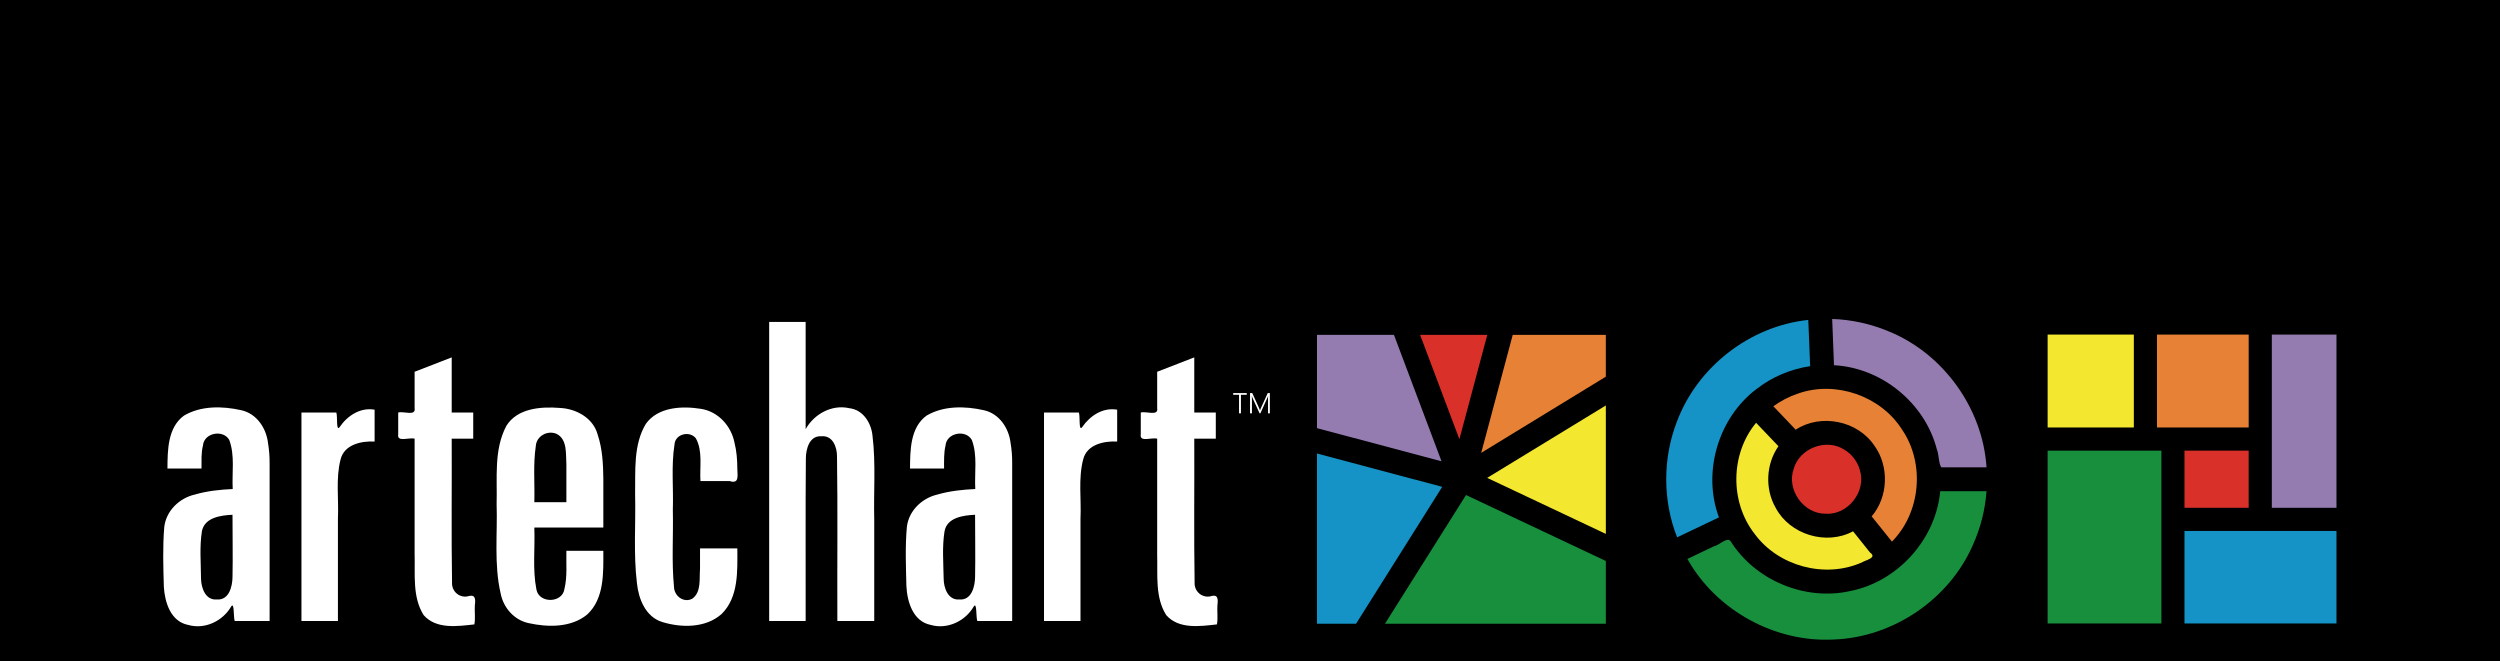
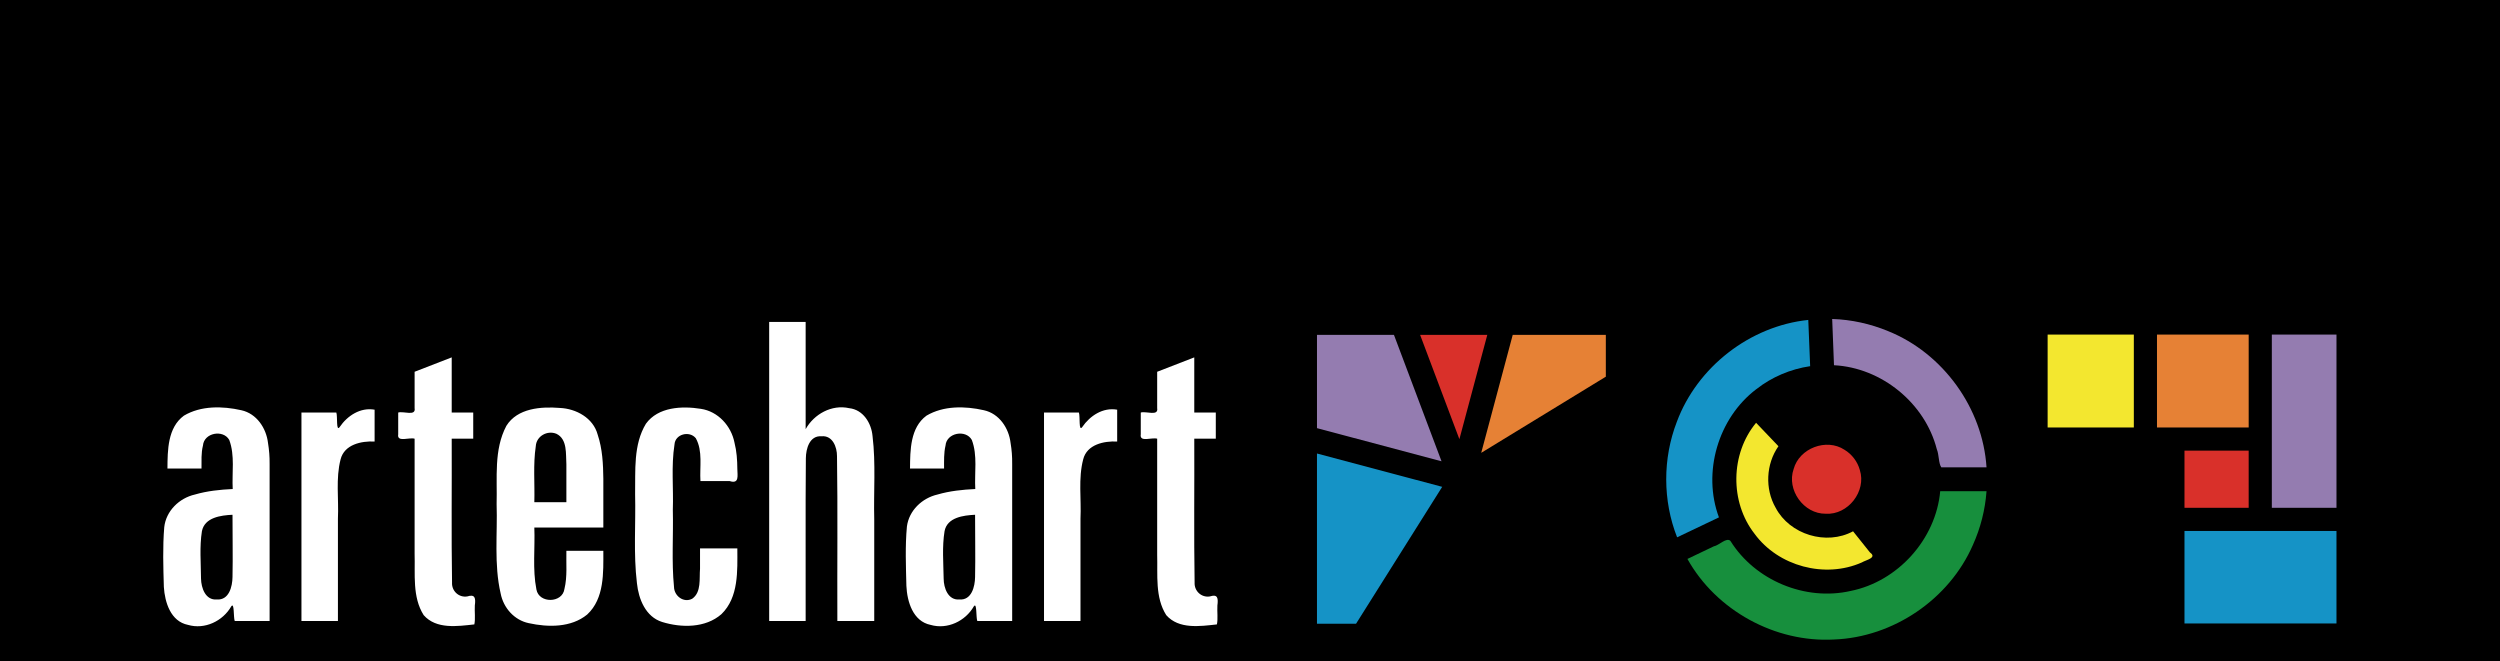
<svg xmlns="http://www.w3.org/2000/svg" width="400.65mm" height="105.94mm" version="1.0">
  <rect width="100%" height="100%" fill="#333333" stroke="none" />
  <rect width="1514.3" height="400.42" />
  <path d="m723.38 216.46v33.414h13.038v15.848h-13.038c0.136 29.048-0.272 58.115 0.203 87.151-0.262 5.113 4.138 9.221 9.229 8.396 4.842-1.593 5.12 1.157 4.569 5.477-0.217 3.73 0.42 8.105-0.293 11.46-10.242 1.127-23.058 3.065-30.687-5.618-6.843-10.776-5.129-24.332-5.492-36.518v-70.348c-3.211-0.986-10.814 2.418-9.935-2.658v-13.19c3.211-0.986 10.814 2.418 9.935-2.658v-22.036c7.49-2.907 14.98-5.814 22.47-8.72zm-46.701 31.695v19.285c-8.024-0.42-18.329 1.791-20.577 10.779-3.072 11.71-1.062 23.995-1.642 35.956v61.976h-22.093v-126.28h21.129c0.84 2.29-0.244 11.905 2.012 8.804 4.69-6.856 12.569-12.062 21.171-10.523zm-63.596 32.701v95.295h-21.129c-0.847-2.274-0.141-11.58-2.074-8.913-5.114 8.995-16.094 14.219-26.224 11.261-10.71-2.172-14.203-14.107-14.649-23.636-0.285-11.944-0.794-23.992 0.312-35.897 1.222-9.728 9.189-17.285 18.539-19.428 7.427-2.173 15.176-2.962 22.88-3.337-0.569-9.857 1.484-20.292-2.096-29.725-3.659-6.52-15.314-4.36-15.93 3.396-1.076 4.556-0.861 9.274-0.88 13.919h-20.626c0.1-11.102 0.106-24.767 9.977-32.03 10.333-6.112 23.385-5.862 34.76-3.286 9.269 2.021 15.142 10.805 16.175 19.846 0.707 4.14 1.024 8.336 0.964 12.535zm-22.47 30.94c-6.992 0.341-16.899 1.555-18.488 9.936-1.538 9.463-0.692 19.203-0.545 28.76 0.036 5.619 2.653 13.201 9.558 12.619 7.384 0.553 9.402-7.838 9.474-13.625 0.271-12.558-0.036-25.129-3e-5 -37.69zm-317.01-95.337v33.414h13.038v15.848h-13.038c0.136 29.048-0.272 58.115 0.203 87.151-0.278 5.094 4.111 9.206 9.187 8.396 4.834-1.567 5.187 1.117 4.611 5.477-0.217 3.73 0.42 8.105-0.293 11.46-10.24 1.124-23.062 3.069-30.687-5.618-6.965-10.981-5.102-24.781-5.492-37.183v-69.684c-3.211-0.986-10.814 2.418-9.935-2.658v-13.19c3.211-0.986 10.814 2.418 9.935-2.658v-22.036c7.49-2.907 14.98-5.814 22.47-8.72zm-46.701 31.695v19.285c-8.027-0.414-18.33 1.785-20.599 10.771-3.043 11.717-1.041 24-1.619 35.964v61.976h-22.093v-126.28h21.129c0.84 2.29-0.244 11.905 2.012 8.804 4.66-6.883 12.576-12.057 21.171-10.523zm-63.596 32.701v95.295h-21.129c-0.847-2.274-0.141-11.58-2.074-8.913-5.13 8.982-16.09 14.225-26.224 11.261-10.487-2.078-14.038-13.639-14.631-22.975-0.344-12.044-0.754-24.184 0.239-36.196 1.082-9.869 9.107-17.643 18.592-19.794 7.427-2.173 15.177-2.955 22.881-3.333-0.543-9.858 1.425-20.279-2.096-29.725-3.682-6.507-15.309-4.371-15.93 3.396-1.16 4.542-0.818 9.277-0.88 13.919h-20.626c0.078-11.105 0.095-24.776 9.977-32.03 10.326-6.127 23.387-5.853 34.76-3.286 9.266 2.022 15.125 10.818 16.175 19.846 0.678 4.138 1.016 8.342 0.964 12.535zm-22.47 30.94c-7.035 0.336-16.853 1.57-18.53 9.936-1.495 9.47-0.608 19.199-0.545 28.76 0.11 5.619 2.677 13.203 9.6 12.619 7.363 0.537 9.415-7.849 9.474-13.625 0.271-12.558-0.036-25.129 1.8e-4 -37.69zm325.06-116.8h22.093v64.941c5.116-9.168 15.861-15.072 26.369-12.703 8.482 0.912 13.458 9.043 14.148 16.923 2.034 16.733 0.595 33.668 1.028 50.486v61.509h-22.344c-0.138-33.273 0.277-66.559-0.209-99.823 0.038-5.534-2.661-12.722-9.391-12.074-7.241-0.532-9.416 7.545-9.474 13.29-0.294 32.862-0.041 65.739-0.126 98.607h-22.093v-181.16zm-19.284 89.006c0.065 4.075 1.293 9.313-4.651 7.379h-17.693c-0.543-8.585 1.535-18.119-2.809-25.951-3.821-4.69-12.507-2.571-12.912 3.815-2.051 13.057-0.542 26.397-1.006 39.569 0.378 15.561-0.815 31.209 0.713 46.712 0.124 5.487 5.88 9.833 11.025 7.127 5.677-3.988 4.206-12.144 4.737-18.195v-12.284h22.596c0.034 13.541 0.91 29.591-9.642 39.829-9.666 8.462-24.221 8.341-35.887 4.737-10.022-3.116-14.297-13.912-15.282-23.493-2.165-17.883-0.661-35.962-1.108-53.93 0.258-14.267-1.15-29.93 6.54-42.65 7.401-10.242 21.898-10.863 33.296-9.036 10.418 1.553 18.401 10.362 20.362 20.497 1.324 5.177 1.685 10.547 1.722 15.875zm-103.55-2.683c-0.42-6.291 0.748-15.285-6.037-18.573-5.503-2.262-12.13 1.399-12.493 7.505-1.674 11.214-0.551 22.621-0.88 33.917h19.41c-8e-5 -7.616-1.6e-4 -15.233-2.4e-4 -22.849zm22.386 8.846v29.347h-41.796c0.492 12.486-1.165 25.193 1.258 37.523 1.515 8.61 15.803 8.402 16.978-0.335 1.837-7.538 0.963-15.379 1.174-23.059h22.386c0.021 13.134 0.714 28.852-9.768 38.571-9.715 7.996-23.699 7.812-35.382 5.241-8.792-1.807-15.376-9.287-17.046-17.965-4.114-17.754-1.853-36.144-2.447-54.19 0.438-15.792-1.78-32.893 5.911-47.372 6.667-10.735 21.013-11.738 32.389-10.832 9.886 0.436 20.217 6.063 22.907 16.158 2.904 8.64 3.337 17.871 3.437 26.914z" fill="#fff" fill-rule="evenodd" />
  <g transform="matrix(.967 0 0 .967 681.66 204.61)">
    <path d="m120 72.479v106.61h24.482c17.985-28.579 35.969-57.157 53.954-85.736-26.145-6.96-52.291-13.919-78.436-20.879z" fill="#1593c6" />
    <path d="m198.02 77.343c-9.935-26.399-19.871-52.797-29.807-79.196h-48.21v58.443c26.006 6.918 52.011 13.835 78.017 20.753z" fill="#947cb0" />
-     <path d="m300.94 139.81c-29.192-13.779-58.383-27.559-87.575-41.338-16.923 26.874-33.845 53.748-50.768 80.621h138.34v-39.283z" fill="#178f3d" />
-     <path d="m300.94 42.377c-24.776 15.121-49.552 30.242-74.328 45.363l74.328 35.091v-80.454z" fill="#f3e72f" />
    <path d="m242.62-1.853c-6.582 24.638-13.164 49.276-19.745 73.913 26.02-15.903 52.039-31.807 78.059-47.71v-26.203h-58.314z" fill="#e68135" />
    <path d="m184.6-1.853c8.203 21.787 16.405 43.574 24.608 65.361 5.827-21.787 11.654-43.574 17.481-65.361h-42.09z" fill="#d9302a" />
-     <path d="m577.66 178.93h71.267v-108.25h-71.267v108.25z" fill="#178f3d" fill-rule="evenodd" />
    <path d="m663.39 178.93h95.205v-57.94h-95.205v57.94z" fill="#1593c6" fill-rule="evenodd" />
    <path d="m703.6 56.171h-57.433v-58.192h57.433v58.192z" fill="#e68135" fill-rule="evenodd" />
    <path d="m631.66 56.171h-53.996v-58.192h53.996v58.192z" fill="#f3e72f" fill-rule="evenodd" />
    <path d="m718.1 106.48h40.497v-108.5h-40.497v108.5z" fill="#947cb0" fill-rule="evenodd" />
    <path d="m663.39 106.48h40.203v-35.804h-40.203v35.804z" fill="#d9302a" fill-rule="evenodd" />
    <path d="m450.43 70.132c-11.328-7.452-28.297-0.994-31.861 12.074-4.55 13.03 6.307 28.181 20.121 27.99 13.941 0.884 25.603-14.074 21.345-27.382-1.427-5.243-4.954-9.879-9.605-12.683z" fill="#d9302a" fill-rule="evenodd" />
    <path d="m539.39 81.116c-2.372-37.049-27.212-71.451-61.669-85.311-11.09-4.584-23.002-7.226-35.004-7.594 0.377 9.657 0.755 19.313 1.132 28.97 29.762 1.519 56.982 23.687 64.392 52.574 1.46 3.504 1.059 8.836 2.808 11.362 9.447-1.6e-5 18.894-3.3e-5 28.341-4.9e-5z" fill="#947cb0" fill-rule="evenodd" />
    <path d="m352.04 138.51c17.995 32.272 54.975 52.519 91.847 50.466 37.089-1.379 72.185-25.213 86.992-59.27 4.777-10.592 7.678-22.033 8.51-33.624h-29.01c-2.688 30.068-26.53 56.563-56.117 62.486-28.421 6.494-59.888-6.598-75.293-31.354-2.467-2.419-7.113 2.829-10.435 3.418l-16.494 7.878z" fill="#178f3d" fill-rule="evenodd" />
    <path d="m427.75-11.202c-36.507 3.802-69.519 29.431-82.332 63.802-8.906 23.034-8.889 49.382 0.165 72.369 8.734-4.165 17.468-8.329 26.201-12.494-10.473-28.14-0.535-62.15 23.392-80.286 9.74-7.643 21.506-12.621 33.747-14.422-0.391-9.657-0.783-19.313-1.174-28.97z" fill="#1593c6" fill-rule="evenodd" />
-     <path d="m480.15 127.65c18.048-18.186 20.788-48.928 6.387-70.074-13.345-21.132-41.592-30.971-65.172-22.673-5.542 1.827-10.767 4.571-15.501 7.976 4.667 4.891 9.335 9.782 14.002 14.674 15.729-10.315 38.8-5.644 49.267 9.98 9.424 12.968 8.728 32.105-1.686 44.313 4.234 5.269 8.468 10.537 12.702 15.805z" fill="#e68135" fill-rule="evenodd" />
    <path d="m395.05 53.236c-16.127 19.41-16.501 49.655-0.964 69.511 14.871 20.375 44.087 28.179 67.15 17.983 2.608-1.607 9.905-2.881 5.131-6.302-3.524-4.411-7.048-8.822-10.571-13.232-16.729 9.06-39.664 2.082-48.504-14.758-6.784-11.796-6.058-27.393 1.761-38.529-4.667-4.891-9.335-9.783-14.002-14.674z" fill="#f3e72f" fill-rule="evenodd" />
  </g>
-   <path d="m751.64 239.13v11.216h-1.146v-11.216h-3.561v-1.064h8.227v1.064zm16.414 11.216v-9.333l0.041-0.573 0.041-0.655h-0.041l-0.082 0.368-0.123 0.287-0.082 0.246-0.123 0.205-4.257 9.456h-0.491l-4.298-9.374-0.164-0.532-0.205-0.696h-0.041l0.041 0.45v0.982l0.041 0.614v8.555h-1.146v-12.28h1.351l4.175 9.251 0.123 0.287 0.123 0.287 0.123 0.327 0.123 0.327h0.041l0.123-0.327 0.082-0.287 0.123-0.327 0.123-0.287 4.216-9.251h1.269v12.28z" fill="#fff" fill-rule="evenodd" />
</svg>